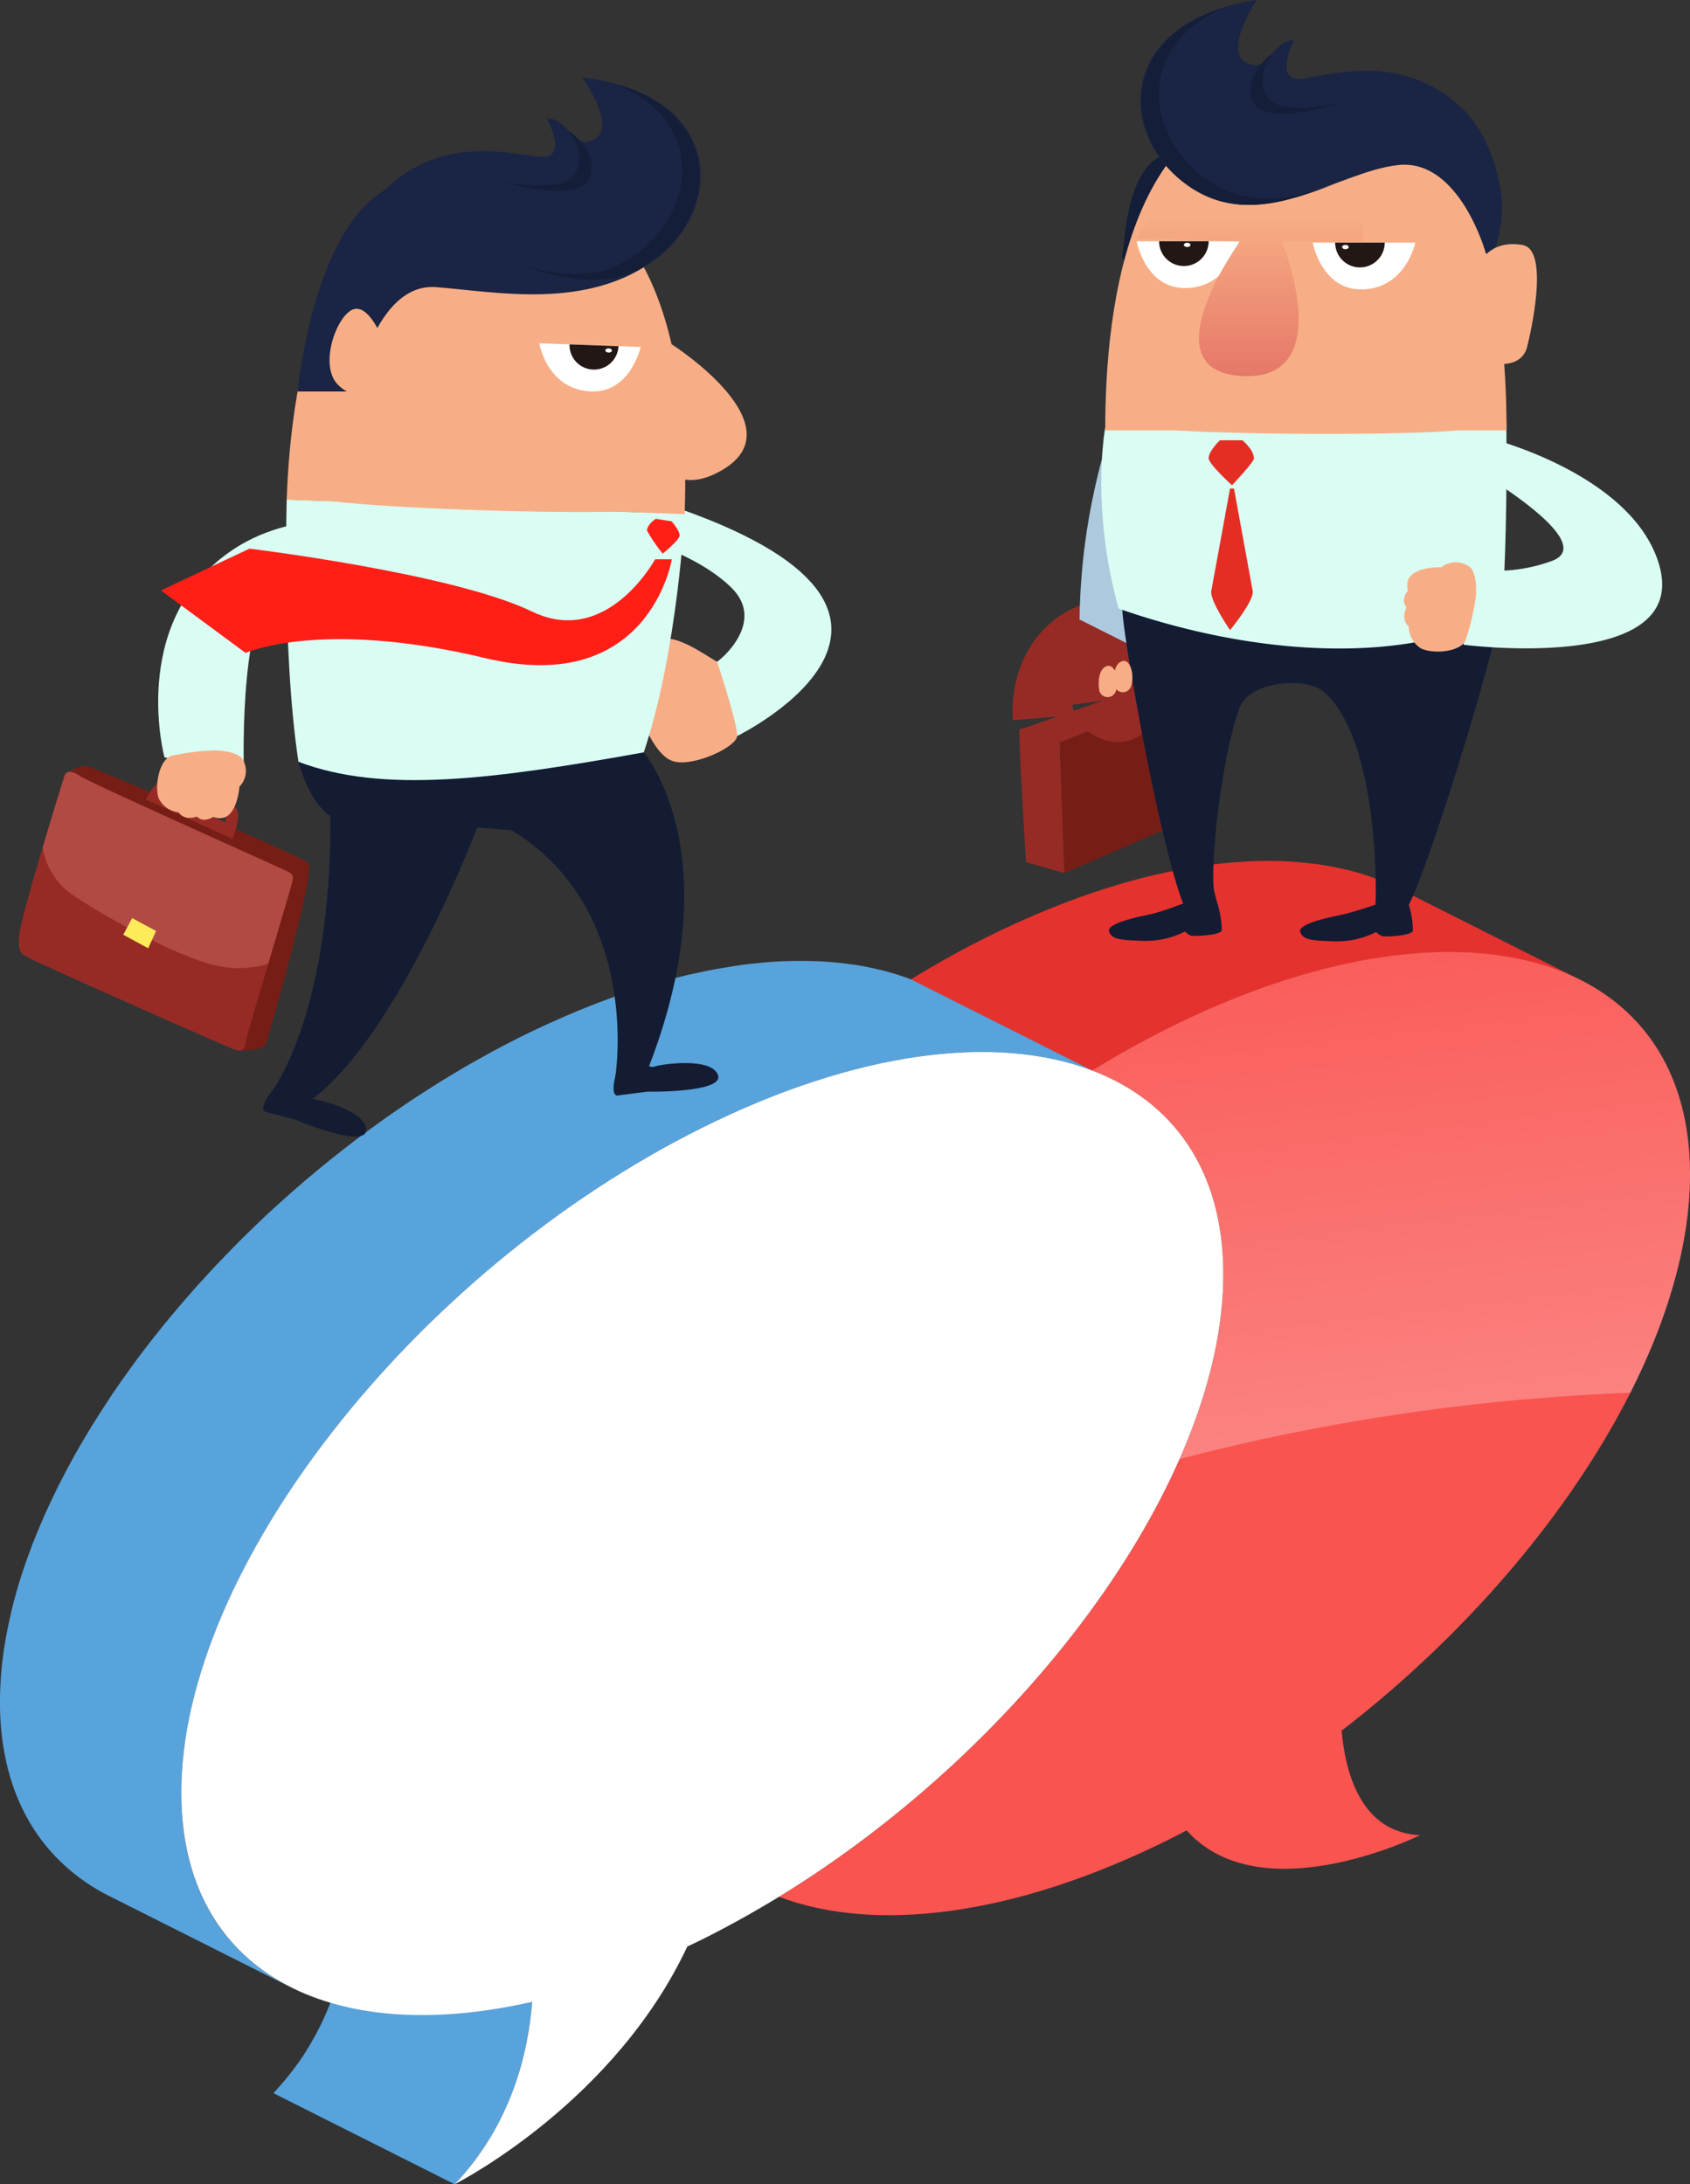
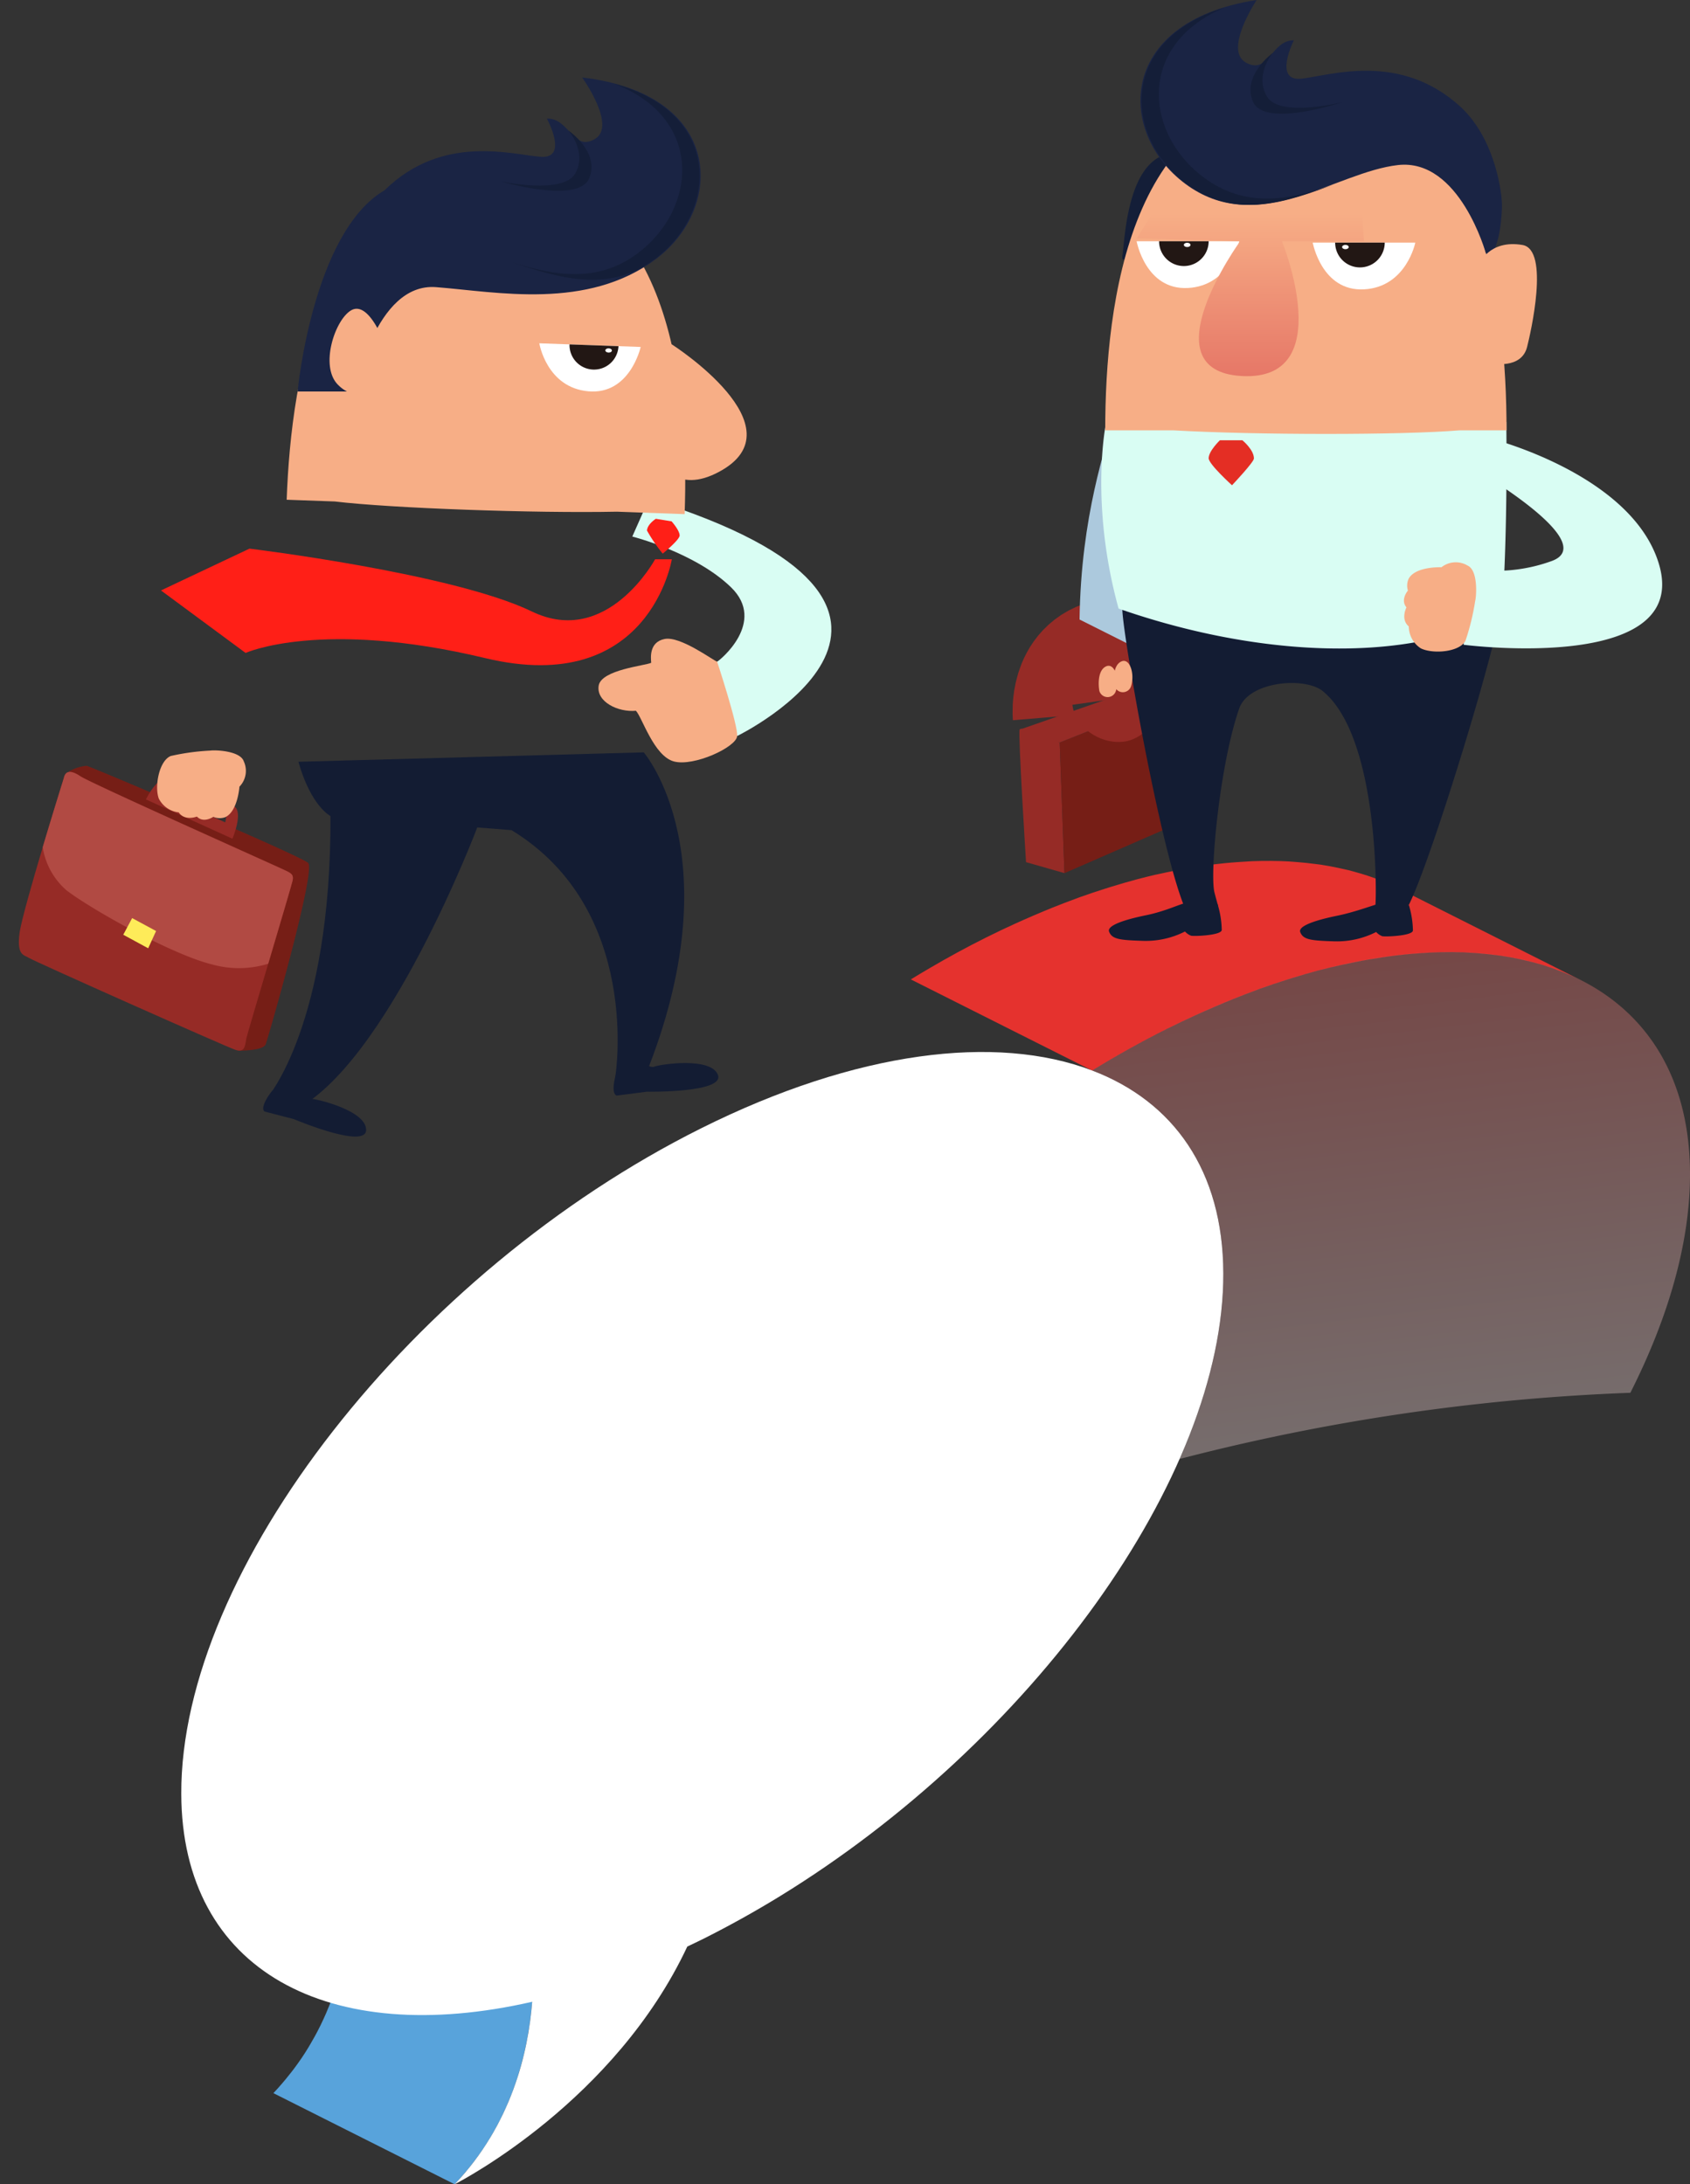
<svg xmlns="http://www.w3.org/2000/svg" xmlns:xlink="http://www.w3.org/1999/xlink" width="201.133" height="259.896" viewBox="0 0 201.133 259.896">
  <rect x="0" y="0" width="201.133" height="259.896" fill="#333333" stroke="none" />
  <defs>
    <style>.a{fill:#58a3db;}.b{fill:#e5322e;}.c{fill:#f95450;}.d{fill:#fff;}.e{opacity:0.33;fill:url(#a);}.f{fill:#141e38;}.g{fill:#f7ae86;}.h{fill:#962b26;}.i{fill:#761e16;}.j{fill:none;stroke:#962b26;stroke-miterlimit:10;stroke-width:17.135px;}.k{fill:#acc9dd;}.l{fill:#1a2444;}.m{fill:#131c33;}.n{fill:#d9fdf3;}.o{fill:#221714;}.p{fill:url(#b);}.q{fill:#e42e24;}.r{fill:#ff1f17;}.s{fill:url(#c);}.t{fill:#b14a43;}.u{fill:#feeb59;}</style>
    <linearGradient id="a" x1="0.604" y1="1.147" x2="0.45" y2="-0.083" gradientUnits="objectBoundingBox">
      <stop offset="0" stop-color="#fff" />
      <stop offset="1" stop-color="#f95450" />
    </linearGradient>
    <linearGradient id="b" x1="-15.146" y1="0.992" x2="-15.146" y2="0.18" gradientUnits="objectBoundingBox">
      <stop offset="0.022" stop-color="#e67767" />
      <stop offset="1" stop-color="#f7ae86" />
    </linearGradient>
    <linearGradient id="c" x1="3.697" y1="20.811" x2="3.697" y2="19.63" xlink:href="#b" />
  </defs>
  <g transform="translate(-1217.867 -210.346)">
    <g transform="translate(1217.867 312.772)">
      <path class="a" d="M1995.061,3532.466q.116-.619.21-1.219c.013-.081.031-.167.043-.247s.019-.154.031-.233c.046-.323.087-.638.125-.951.017-.142.036-.286.052-.425.049-.443.091-.878.124-1.3l-21.574-10.846c-.033.42-.075.855-.124,1.3-.015.139-.035.283-.052.424-.038.314-.079.631-.125.955-.022.157-.048.316-.072.475q-.094.6-.211,1.223c-.025.132-.047.263-.074.4q-.159.8-.359,1.627c-.02.081-.043.163-.063.244-.183.728-.389,1.467-.627,2.216-.014.044-.026.087-.04.132-.183.567-.386,1.14-.6,1.715-.072.191-.15.382-.227.573-.124.311-.252.623-.387.935-.1.229-.2.457-.308.687s-.219.47-.333.705c-.127.26-.26.52-.395.78-.1.187-.195.375-.3.561-.165.3-.337.6-.514.9-.083.14-.161.281-.246.42-.265.435-.54.869-.832,1.3-.037.055-.078.109-.116.164q-.383.559-.8,1.113c-.109.146-.225.29-.337.435q-.324.417-.667.831c-.148.177-.3.354-.452.53-.314.361-.63.721-.967,1.075l21.574,10.846q.334-.351.653-.706c.109-.121.207-.245.313-.368.154-.176.305-.353.453-.531.085-.1.177-.2.26-.305.141-.173.27-.349.406-.524.113-.146.229-.291.339-.437.045-.06.095-.12.14-.18.227-.307.441-.616.654-.926.039-.057.082-.114.121-.171l.021-.029q.385-.571.739-1.147c.025-.041.046-.081.071-.121.086-.142.166-.284.249-.426.127-.217.26-.433.381-.65.045-.082.085-.164.13-.246.1-.188.2-.376.3-.565.081-.156.169-.311.247-.468.052-.1.1-.207.147-.31.115-.235.224-.469.332-.7.063-.136.132-.271.192-.407.042-.095.076-.189.117-.284.135-.311.262-.621.386-.932.053-.133.115-.268.166-.4.022-.058.039-.115.061-.174.218-.575.422-1.147.6-1.715,0-.012.009-.024.013-.036.01-.032.017-.064.027-.1.238-.749.445-1.488.627-2.217.013-.051.031-.1.044-.155.008-.03.012-.059.02-.089q.2-.826.359-1.626C1995.013,3532.73,1995.035,3532.6,1995.061,3532.466Z" transform="translate(-1932.306 -3392.337)" />
      <path class="b" d="M2955.785,1984.783l-.292-.144c-.561-.273-1.143-.523-1.734-.762-.136-.055-.274-.108-.412-.161-.189-.073-.373-.152-.565-.221q-.748-.271-1.525-.5c-.047-.014-.1-.026-.142-.039-.437-.13-.879-.255-1.329-.368-.248-.062-.5-.113-.755-.169-.169-.038-.336-.078-.507-.114-.683-.144-1.375-.275-2.085-.382-.065-.01-.132-.015-.2-.024-.153-.022-.31-.038-.464-.058q-1-.132-2.036-.215c-.213-.017-.425-.035-.64-.049-.153-.01-.3-.027-.457-.035q-1.026-.056-2.083-.063l-.064,0q-1.1-.008-2.234.036c-.136.005-.278.02-.415.026-.333.015-.671.041-1.007.063-.617.041-1.239.089-1.869.152q-.548.055-1.1.122c-.267.032-.527.052-.8.088-.308.041-.626.1-.937.149-.507.075-1.016.154-1.53.244-.556.1-1.118.206-1.683.319-.521.1-1.043.211-1.571.329-.218.049-.43.085-.649.136-.644.151-1.293.315-1.946.487l-.182.045c-1,.267-2.024.566-3.049.882q-.359.111-.72.225c-1,.319-2.013.653-3.034,1.02l-.077.029c-.117.042-.236.09-.353.133q-1.437.524-2.9,1.113c-.334.134-.67.275-1.006.414q-1.2.5-2.417,1.041c-.331.148-.662.292-.994.445-1.112.509-2.229,1.037-3.356,1.6q-3.437,1.717-6.774,3.677-1.113.651-2.214,1.325h0l21.574,10.846c2.937-1.8,5.933-3.476,8.988-5,1.127-.563,2.244-1.09,3.356-1.6.333-.153.663-.3.994-.445q1.215-.542,2.417-1.041c.335-.139.671-.28,1.005-.414q1.459-.586,2.9-1.113c.117-.043.237-.091.354-.133,1.048-.377,2.083-.722,3.112-1.049q.361-.115.72-.225c1.025-.316,2.044-.615,3.049-.882l.182-.045c.875-.23,1.737-.431,2.6-.623.528-.118,1.05-.225,1.571-.329.564-.113,1.126-.222,1.683-.319.514-.089,1.023-.168,1.53-.243.581-.087,1.161-.168,1.732-.237q.554-.066,1.1-.122c.63-.063,1.252-.112,1.869-.153.336-.022.675-.048,1.007-.063.9-.042,1.782-.068,2.649-.062l.064,0c.863.007,1.707.044,2.539.1.215.014.427.032.64.049q1.035.083,2.036.215c.154.02.312.036.464.058.778.112,1.538.25,2.283.406.17.036.338.076.506.114.709.16,1.408.336,2.086.538.046.013.094.025.14.039.717.217,1.411.463,2.091.725.138.053.276.106.412.161.694.28,1.373.578,2.026.906Z" transform="translate(-2789.277 -1981.47)" />
      <g transform="translate(92.719 10.846)">
-         <path class="c" d="M2751.038,2123.924c34.247-17.106,62.076-9.386,62.163,17.238.069,21.073-17.26,47.657-41.466,66.319.508,5.545,2.552,12.107,9.339,12.434-.955.456-19.1,9.116-27.786-.574-.645.335-1.29.683-1.935,1.005-18.527,9.254-35.167,11.228-46.567,6.894,29.975-18.365,52.951-49.936,52.872-74.189-.04-12.22-5.939-20.443-15.609-24.124C2744.987,2127.128,2747.983,2125.45,2751.038,2123.924Z" transform="translate(-2704.787 -2114.825)" />
-       </g>
-       <path class="a" d="M1586.467,2224.25q.072-1.108.2-2.232c.016-.134.035-.268.052-.4.072-.569.161-1.144.255-1.719.059-.364.12-.729.188-1.095.09-.485.192-.973.3-1.461.078-.363.155-.725.241-1.09.163-.686.337-1.375.528-2.066.026-.095.048-.189.075-.284.229-.811.481-1.627.748-2.445.062-.189.127-.379.191-.568q.342-1.016.722-2.036c.06-.159.116-.319.177-.479.1-.271.22-.544.328-.815q.49-1.239,1.031-2.484c.157-.358.319-.717.482-1.076q.5-1.1,1.039-2.2c.169-.344.335-.689.51-1.033q.707-1.393,1.475-2.787c.075-.136.143-.272.219-.408.607-1.087,1.248-2.174,1.91-3.258.181-.3.372-.593.557-.89q.808-1.294,1.665-2.583c.274-.412.544-.823.826-1.233q.248-.362.5-.723.715-1.026,1.461-2.047c.1-.137.2-.276.3-.413q.913-1.238,1.87-2.465c.167-.214.339-.426.507-.639q.7-.891,1.427-1.776c.289-.353.584-.7.879-1.055q.621-.74,1.254-1.475.459-.53.926-1.058.588-.665,1.189-1.323.663-.729,1.34-1.452.566-.6,1.141-1.2.693-.72,1.4-1.432.527-.532,1.06-1.059c1.08-1.066,2.176-2.123,3.3-3.159.068-.062.138-.122.205-.185q1.6-1.467,3.255-2.886.563-.484,1.131-.963.783-.659,1.577-1.308.657-.536,1.32-1.065.806-.641,1.623-1.268.669-.516,1.342-1.024c.554-.416,1.114-.825,1.675-1.233.45-.327.9-.655,1.355-.977.573-.406,1.153-.8,1.733-1.2.453-.31.9-.621,1.361-.925.6-.4,1.2-.785,1.81-1.173.446-.286.89-.575,1.339-.855.639-.4,1.285-.783,1.931-1.168.425-.254.846-.514,1.274-.762.719-.418,1.447-.82,2.174-1.223.361-.2.718-.407,1.08-.6q1.639-.885,3.3-1.717c1.069-.533,2.129-1.037,3.185-1.522.337-.155.671-.3,1.007-.45.722-.323,1.442-.639,2.158-.939.381-.16.761-.315,1.14-.469q1.022-.415,2.033-.8c.366-.139.732-.279,1.1-.412.956-.349,1.907-.686,2.848-.993l.134-.042c.924-.3,1.838-.575,2.746-.836q.379-.109.755-.213c.85-.235,1.694-.455,2.528-.656.1-.024.2-.052.3-.075.34-.08.671-.141,1.009-.215.729-.161,1.459-.322,2.176-.456.41-.076.81-.133,1.216-.2.626-.1,1.253-.212,1.868-.3.68-.093,1.349-.165,2.015-.232.246-.025.5-.06.741-.081q1.369-.12,2.7-.17c.124,0,.243,0,.367-.006q1.089-.033,2.148-.017c.272,0,.538.016.807.025.575.019,1.145.046,1.707.086.236.017.471.034.7.054q1,.089,1.978.224c.1.014.208.024.309.039.731.108,1.445.241,2.148.389.185.039.367.082.551.124q.877.2,1.724.44c.121.035.246.065.366.1.716.214,1.417.447,2.1.706l-21.574-10.846q-.229-.087-.461-.171c-.533-.193-1.081-.369-1.636-.535-.12-.036-.245-.067-.366-.1-.329-.094-.656-.19-.992-.275-.24-.06-.489-.109-.732-.165-.183-.042-.365-.085-.551-.124-.678-.143-1.366-.273-2.071-.379l-.077-.01c-.1-.015-.207-.024-.309-.039q-.973-.136-1.978-.224c-.233-.021-.469-.038-.7-.055s-.479-.042-.724-.056c-.323-.018-.656-.019-.983-.03-.269-.009-.535-.02-.807-.025q-1.059-.016-2.148.017c-.123,0-.243,0-.367.006h-.062q-1.3.049-2.636.169c-.244.022-.5.057-.742.081-.59.06-1.179.115-1.78.2-.077.01-.157.026-.234.037-.616.084-1.243.192-1.87.3-.405.068-.8.124-1.214.2-.718.134-1.449.3-2.18.457-.307.067-.606.119-.916.192l-.089.022c-.1.023-.2.052-.3.076-.834.2-1.676.42-2.526.655q-.378.1-.756.213c-.907.261-1.82.535-2.743.835-.046.015-.091.027-.137.043q-1.138.372-2.291.784c-.184.066-.372.142-.557.209-.364.133-.73.273-1.1.412q-1.011.384-2.033.8c-.379.154-.758.309-1.14.469-.715.3-1.435.616-2.158.94-.336.15-.67.294-1.007.449-1.055.486-2.116.989-3.184,1.523q-1.661.829-3.3,1.717c-.362.2-.719.4-1.08.6-.727.4-1.454.8-2.174,1.223-.428.249-.85.509-1.275.763-.645.385-1.29.769-1.928,1.167-.451.281-.9.571-1.343.858-.6.387-1.209.773-1.807,1.171-.457.3-.908.615-1.362.925-.58.4-1.16.793-1.733,1.2-.455.322-.9.649-1.355.977-.561.408-1.121.817-1.675,1.233-.45.338-.9.681-1.342,1.025q-.816.629-1.623,1.269-.665.528-1.32,1.065-.794.648-1.575,1.306c-.226.19-.458.374-.682.565-.154.131-.3.269-.452.4q-1.651,1.422-3.253,2.885c-.068.062-.138.122-.206.185-1.124,1.036-2.219,2.093-3.3,3.159-.125.123-.256.241-.38.364-.231.229-.451.465-.68.7q-.706.713-1.4,1.432-.576.6-1.141,1.2-.677.723-1.34,1.452c-.2.215-.4.427-.593.642s-.4.455-.6.681q-.467.527-.926,1.058-.636.734-1.255,1.475c-.295.351-.589.7-.879,1.055-.129.158-.264.313-.393.471-.351.433-.691.869-1.035,1.3-.168.213-.341.425-.507.639q-.907,1.165-1.778,2.339l-.091.126c-.1.137-.2.275-.3.413q-.746,1.021-1.461,2.048-.251.36-.5.72c-.151.221-.307.44-.456.661-.13.192-.245.385-.372.577q-.856,1.285-1.662,2.577c-.125.2-.264.4-.387.6-.06.1-.113.2-.173.295-.661,1.084-1.3,2.169-1.908,3.255-.011.02-.024.04-.035.06-.066.119-.123.237-.189.356q-.767,1.39-1.472,2.779c-.062.123-.134.246-.2.369-.111.222-.206.443-.315.665q-.54,1.1-1.039,2.2c-.093.2-.2.409-.29.612-.069.155-.125.309-.193.464q-.544,1.245-1.031,2.484c-.077.195-.168.39-.243.585-.03.077-.056.154-.085.231-.061.16-.117.319-.177.479q-.38,1.021-.722,2.036c-.064.189-.129.379-.191.568-.04.122-.084.244-.123.365q-.334,1.043-.625,2.079c-.027.095-.049.189-.075.283-.152.55-.3,1.1-.435,1.646-.035.141-.06.28-.093.42-.087.365-.163.727-.241,1.09-.105.489-.207.976-.3,1.461-.068.366-.129.731-.188,1.095-.042.258-.1.518-.133.774-.046.317-.082.631-.122.946-.017.134-.036.268-.052.4q-.131,1.125-.2,2.232c-.01.155-.017.309-.026.463-.041.759-.067,1.513-.065,2.258.025,7.634,2.332,13.712,6.417,18.1a23.271,23.271,0,0,0,6.626,4.915l21.574,10.846c-8.143-4.094-13.008-11.907-13.044-23.011,0-.745.024-1.5.065-2.258C1586.449,2224.559,1586.457,2224.406,1586.467,2224.25Z" transform="translate(-1564.802 -2115.957)" />
+         </g>
      <g transform="translate(21.574 22.746)">
        <path class="d" d="M1891.9,2270.223c18.527-9.254,35.167-11.234,46.561-6.89,9.669,3.681,15.569,11.9,15.609,24.124.079,24.253-22.9,55.825-52.872,74.189q-4.4,2.692-8.982,4.992c-.652.325-1.3.628-1.941.937-8.593,18.323-26.73,27.782-27.685,28.281,6.763-7.1,8.758-15.68,9.227-21.714-24.249,5.548-41.695-3.674-41.764-24.741C1829.966,2322.779,1857.654,2287.329,1891.9,2270.223Z" transform="translate(-1830.053 -2261.132)" />
      </g>
      <path class="e" d="M3171.924,2123.924c-3.055,1.526-6.051,3.2-8.988,5,9.669,3.681,15.569,11.9,15.609,24.125.023,6.929-1.838,14.456-5.2,22.1a250.106,250.106,0,0,1,53.644-7.875c4.56-9.011,7.13-17.975,7.1-26.116C3234,2114.538,3206.171,2106.818,3171.924,2123.924Z" transform="translate(-3032.955 -2103.979)" />
    </g>
    <g transform="translate(1339.19 210.346)">
      <path class="f" d="M3214.166,945.663c-6.656-.761-6.806,10.453-7.143,12.288.008.2.014.317.014.317l.238.11s3.084-11.39,10.437-10.55a23.27,23.27,0,0,1,4.937,1.269C3220.2,948.181,3216.367,945.915,3214.166,945.663Z" transform="translate(-3194.779 -927.45)" />
      <path class="g" d="M3132.185,1620.292c-.854.233-1.563,4.279-1.614,6.3a4.029,4.029,0,0,0,2.639,3.587c.615.026,5.15-1.1,5.381-2.229s.666-6.149,0-6.739S3133.875,1619.831,3132.185,1620.292Z" transform="translate(-3124.543 -1547.116)" />
      <g transform="translate(0 79.718)">
        <path class="h" d="M3061.275,1789.874c.033.908.566,15.548.566,15.548l-4.573-1.306s-.958-15.156-.762-15.766S3061.275,1789.874,3061.275,1789.874Z" transform="translate(-3056.479 -1781.249)" />
        <path class="i" d="M3132.382,1725.864v15.113l-16.375,7.143-.566-15.548Z" transform="translate(-3110.645 -1723.946)" />
        <path class="h" d="M3056.8,1716.781l18.488-6.446,3.223,1.263-16.942,6.707Z" transform="translate(-3056.778 -1709.68)" />
        <path class="j" d="M3151.809,1707.551s-.377-4.557,3.376-5.211c3.165-.552,3.65,2.888,3.65,2.888" transform="translate(-3144.046 -1702.28)" />
      </g>
      <path class="k" d="M3148.558,1331.024c-.9,3.652-3.9,11.742-4.07,24.19l9.481,4.759Z" transform="translate(-3137.33 -1281.502)" />
      <path class="l" d="M3647.041,904.43s5.672,4.8,5.472,9.943-1.627,5.9-1.627,5.9l-8.115-11.3Z" transform="translate(-3595.085 -889.604)" />
      <path class="m" d="M3252.185,1537.1c.079,3.2-8.207,30.411-10.98,35.915a30.47,30.47,0,0,1-3.977-.015c.115-.719.479-19.874-6.251-25.41-2.125-1.747-8.821-1.2-9.958,2.056-2.334,6.686-3.534,19.632-2.945,21.9.137.527.276,1.053.428,1.575l-3.938.295c-2.93-6.929-7.35-32.191-7.456-35.5,1.661.28,4.967-7.041,6.627-6.76l8.115,1.371,11.5,1.943,10.576,1.786,5.316.9C3249.272,1537.156,3252.159,1537.1,3252.185,1537.1Z" transform="translate(-3194.857 -1465.347)" />
      <g transform="translate(9.743 50.192)">
        <path class="n" d="M3223.957,1361.977a30.2,30.2,0,0,1-7.854,3c-10.423,2.5-24.278,1.212-37.774-3.5-3.455-12.512-1.522-21.933-1.522-21.933l47.663-.287S3224.679,1352.048,3223.957,1361.977Z" transform="translate(-3176.267 -1339.256)" />
      </g>
      <path class="g" d="M3206.025,859.926c-21.07,0-23.97,24.908-23.97,40h8.143c9.919.565,27.207.565,34,0h5.62C3229.814,884.834,3227.094,859.926,3206.025,859.926Z" transform="translate(-3171.842 -848.719)" />
      <g transform="translate(13.951 28.706)">
        <path class="d" d="M3240.221,1075.082s-1.065,5.293-6.105,5.561-6.106-5.561-6.106-5.561Z" transform="translate(-3228.01 -1075.082)" />
        <path class="o" d="M3266.791,1075.082a2.949,2.949,0,0,1-5.9,0Z" transform="translate(-3258.219 -1075.082)" />
        <path class="d" d="M3297.936,1077.489c0,.142-.176.257-.394.257s-.394-.115-.394-.257.176-.256.394-.256S3297.936,1077.347,3297.936,1077.489Z" transform="translate(-3291.525 -1077.057)" />
      </g>
      <g transform="translate(34.907 28.868)">
        <path class="d" d="M3497.881,1077.069s-1.065,5.293-6.105,5.561-6.105-5.561-6.105-5.561Z" transform="translate(-3485.67 -1077.069)" />
        <path class="o" d="M3524.45,1077.069a2.949,2.949,0,0,1-5.9,0Z" transform="translate(-3515.879 -1077.069)" />
        <path class="d" d="M3529.483,1080.642c0,.142-.177.257-.394.257s-.394-.115-.394-.257.177-.256.394-.256S3529.483,1080.5,3529.483,1080.642Z" transform="translate(-3525.196 -1080.116)" />
      </g>
      <path class="p" d="M3254.56,980.624l-22.719,1.323-3.832,6.02,12.316.34s-11.135,15.386.167,16.034c11.614.666,4.818-16.034,4.818-16.034h9.76Z" transform="translate(-3214.059 -959.601)" />
      <path class="l" d="M3274.675,752.318s-3.135-11.378-10.487-10.538-16.385,8.4-24.893,2.521-8.928-19.536,8.088-22.162c0,0-3.991,5.987-1.26,7.457s2.959-2.662,5.688-2.662c0,0-2.491,4.923.89,4.567s11.7-3.271,18.946,3.346c4.411,4.1,4.878,10.911,4.878,10.911Z" transform="translate(-3219.146 -722.139)" />
      <path class="f" d="M3245.029,733.272c-10.695,4.574-9.375,15.429-2.037,20.5,4.978,3.442,10.135,2.279,15.031.555-5.494,2.058-11.41,4.127-17.092.2C3233.151,749.149,3232.137,737.274,3245.029,733.272Z" transform="translate(-3220.65 -732.367)" />
      <path class="g" d="M3729.2,1081.65s1.176-2.947,5.155-2.272c3.274.556.955,10.54.551,12.136-.684,2.7-4.2,1.952-4.2,1.952Z" transform="translate(-3674.484 -1050.23)" />
      <path class="q" d="M3334.744,1366.211s-1.33,1.265-1.341,2.135c-.01.7,2.78,3.22,2.78,3.22s2.609-2.753,2.608-3.186c0-1.052-1.376-2.169-1.376-2.169Z" transform="translate(-3310.88 -1313.827)" />
-       <path class="q" d="M3339.813,1436.768h-.47s-1.837,10.076-2.236,12.211c-.166,1.168,2.239,4.638,2.239,4.638s2.869-3.47,2.7-4.638C3341.651,1446.844,3339.813,1436.768,3339.813,1436.768Z" transform="translate(-3314.275 -1378.645)" />
      <path class="f" d="M3397.244,799.6s-3.753,2.746-2.319,5.849,10.61,0,10.61,0-7.451,1.9-8.975-.667S3397.244,799.6,3397.244,799.6Z" transform="translate(-3367.098 -793.296)" />
      <path class="m" d="M3200.345,2043.147a11.08,11.08,0,0,1,.487,3.05c-.059.645-3.3.763-3.654.675a1.857,1.857,0,0,1-.72-.5,10.324,10.324,0,0,1-4.94,1.115c-2.816-.088-3.741-.186-4.093-1.095s2.99-1.668,4.4-1.955c2.333-.475,4.086-1.367,4.731-1.455S3200.345,2043.147,3200.345,2043.147Z" transform="translate(-3176.75 -1935.537)" />
      <path class="m" d="M3480.092,2043.657a11.089,11.089,0,0,1,.487,3.05c-.059.645-3.3.762-3.655.675a1.861,1.861,0,0,1-.72-.5,10.327,10.327,0,0,1-4.94,1.114c-2.815-.088-3.741-.186-4.093-1.095s2.99-1.668,4.4-1.955c2.333-.475,4.553-1.386,5.2-1.474A29.29,29.29,0,0,1,3480.092,2043.657Z" transform="translate(-3433.745 -1935.989)" />
      <path class="g" d="M3196.846,1691.99c.458-1.468-.154-3.365-1.145-2.938s-.974,2.1-.82,2.938A1.027,1.027,0,0,0,3196.846,1691.99Z" transform="translate(-3183.553 -1610.354)" />
      <path class="g" d="M3174.584,1699.13c.459-1.468-.154-3.365-1.145-2.938s-.974,2.1-.82,2.938A1.027,1.027,0,0,0,3174.584,1699.13Z" transform="translate(-3163.102 -1616.913)" />
      <path class="n" d="M3698.689,1356.964c1.112,0,18.008,4.142,22.086,14.438,5.68,14.342-22.885,10.648-22.885,10.648l.516-9.1a19.257,19.257,0,0,0,9.85-.822c6.72-2.258-11.126-12.22-11.126-12.22Z" transform="translate(-3645.024 -1305.332)" />
      <path class="g" d="M3627.651,1549.609c.149-.532.378-3.649-.887-4.225a2.749,2.749,0,0,0-3.124.194s-3.054-.131-3.89,1.343a1.987,1.987,0,0,0-.1,1.432s-.938,1.087-.174,2c0,0-.737,1.41.278,2.267a3.136,3.136,0,0,0,1.434,2.609c1.41.692,4.57.471,5.308-.894A27.77,27.77,0,0,0,3627.651,1549.609Z" transform="translate(-3573.412 -1478.083)" />
    </g>
    <g transform="translate(1220.106 219.564)">
      <path class="n" d="M2490.026,1456.15s7.478,1.886,11.754,6.039-1.378,8.732-1.661,8.849,2.384,8.849,2.384,8.849,31.2-15.247-10.475-28.247Z" transform="translate(-2417.014 -1401.526)" />
      <path class="g" d="M2454.6,1659.245c-.548-.2-4.393-3.078-6.257-2.7s-1.632,2.252-1.59,2.831c-.655.338-5.955.817-6.253,2.73s2.315,3.18,4.434,2.978c.735.771,2.133,5.375,4.508,6.028s7.443-1.7,7.542-3.017S2454.6,1659.245,2454.6,1659.245Z" transform="translate(-2371.49 -1589.732)" />
      <path class="m" d="M1980.525,1831.745s-10.758,28.395-21.947,33.738l-3.078-1.519s7.646-8.711,7.557-33.578c0,0-2.309-1.127-3.819-6.456l41.1-1.119s10.727,12.434.158,38.544h-3.535s3.206-19.824-12.36-29.287Z" transform="translate(-1925.963 -1742.509)" />
      <path class="m" d="M2465.7,2270.575s1.106,1.252,1.819.972,6.732-1.18,7.553.984-8.457,2-8.457,2-2.593.34-3.575.463c-.822-.234-.08-2.654-.08-2.654Z" transform="translate(-2391.868 -2153.854)" />
      <path class="m" d="M1954.21,2310.04s.56,1.575,1.325,1.581,6.688,1.42,6.642,3.733-8.594-1.3-8.594-1.3-2.533-.653-3.49-.906c-.676-.524.916-2.491.916-2.491Z" transform="translate(-1920.841 -2190.109)" />
      <g transform="translate(31.807 50.218)">
-         <path class="n" d="M2030.831,1454.617s-.789,16.2-4.857,28.37c-17.98,3.231-31.076,4.927-41.1,1.119-.523-3.451-.865-7.292-1.087-11.067-.219-3.736-.32-7.408-.36-10.57-.07-5.572.052-9.567.052-9.567Z" transform="translate(-1983.402 -1452.902)" />
-       </g>
+         </g>
      <path class="r" d="M2514.47,1481.391s.939,1.04.962,1.671c.019.519-2.015,2.171-2.015,2.171a18.819,18.819,0,0,1-1.87-2.741c.037-.768,1.052-1.4,1.052-1.4Z" transform="translate(-2436.784 -1428.579)" />
      <path class="g" d="M2009.412,977.663c20.815.753,22.791,25.464,22.251,40.376l-8.044-.291c-9.82.2-26.9-.414-33.586-1.215l-5.732-.207C1984.841,1001.413,1988.6,976.909,2009.412,977.663Z" transform="translate(-1952.421 -966.082)" />
      <path class="s" d="M2351.6,1226.911l15.962-.948s15.486,9.885,5.618,15.164-9.808-12.57-9.808-12.57Z" transform="translate(-2289.844 -1194.203)" />
      <path class="l" d="M2007.106,872.839s2.376-12.987,9.669-12.419,17.975,2.773,26.17-3.342,8.122-19.62-8.782-21.606c0,0,4.157,5.772,1.512,7.322s-3.019-2.524-5.715-2.426c0,0,2.637,4.775-.716,4.544s-11.674-2.813-18.6,3.983c-8.566,5-10.349,23.944-10.349,23.944Z" transform="translate(-1967.117 -835.472)" />
      <path class="f" d="M2327.431,844.774c10.729,4.136,9.814,14.908,2.745,20.182-4.794,3.578-9.931,2.614-14.83,1.086,5.5,1.837,11.42,3.669,16.893-.415C2339.733,860.035,2340.311,848.267,2327.431,844.774Z" transform="translate(-2256.542 -844.017)" />
      <path class="f" d="M2306.09,912.833s3.806,2.579,2.5,5.7-10.482.379-10.482.379,7.429,1.607,8.843-.98S2306.09,912.833,2306.09,912.833Z" transform="translate(-2240.705 -906.541)" />
      <g transform="translate(61.946 31.63)">
        <path class="d" d="M2353.966,1224.37s.863,5.267,5.833,5.712,6.23-5.276,6.23-5.276Z" transform="translate(-2353.966 -1224.37)" />
        <path class="o" d="M2398.151,1225.97a2.915,2.915,0,0,0,5.826.211Z" transform="translate(-2394.555 -1225.84)" />
        <path class="d" d="M2450.606,1231.963c-.005.14.165.26.38.267s.393-.1.4-.239-.165-.26-.38-.268S2450.611,1231.823,2450.606,1231.963Z" transform="translate(-2442.746 -1231.125)" />
      </g>
      <path class="g" d="M2053.278,1177.267s-1.725-4.371-3.672-3.212-3.769,6.75-1.491,8.9a4.019,4.019,0,0,0,4.707.746Z" transform="translate(-2010.073 -1146.337)" />
      <g transform="translate(0 81.88)">
        <path class="i" d="M1665.5,1842.9a5.13,5.13,0,0,1,2.115-.687c.619.129,25.4,10.673,26.37,11.555s-4.742,20.759-5.049,21.578-3.285.758-3.285.758Z" transform="translate(-1659.55 -1842.194)" />
        <path class="h" d="M1597.693,1852.127c.173-.83.772-1.011,1.979-.2s22.655,10.389,23.815,10.937,1.6.64,1.426,1.47-5.349,18.049-5.5,18.782-.113,1.76-1.3,1.359-24.043-10.577-24.578-10.943-1.486-.208-1.11-2.984S1597.693,1852.127,1597.693,1852.127Z" transform="translate(-1592.333 -1850.655)" />
        <path class="h" d="M1788.8,1862.187c-.866-.486-6.434-3.61-7.844-3.446s-2.6,2.669-2.6,2.669l10.29,4.672S1790.027,1862.877,1788.8,1862.187Zm-1.006,1.953-7.384-3.353a2.05,2.05,0,0,1,.692-.635c.026,0,.067.009.129.022a33.944,33.944,0,0,1,6.669,3.13A3.4,3.4,0,0,1,1787.789,1864.14Z" transform="translate(-1763.225 -1857.389)" />
        <path class="t" d="M1655.617,1862.865c-1.16-.548-22.609-10.124-23.815-10.937s-1.805-.632-1.979.2c0,0-1.237,3.95-2.515,8.233a8.509,8.509,0,0,0,2.838,5.137c3.034,2.316,12.618,7.681,17.374,8.827a11.825,11.825,0,0,0,6.626-.1c1.379-4.649,2.807-9.463,2.9-9.892C1657.216,1863.5,1656.776,1863.413,1655.617,1862.865Z" transform="translate(-1624.463 -1850.654)" />
        <path class="u" d="M1746.215,2065.3l2.848,1.536-.939,2.055-2.968-1.612Z" transform="translate(-1732.726 -2047.157)" />
      </g>
-       <path class="n" d="M1806.478,1513.3s-.681-17.935,3.5-22.288c4.03-4.194,13.365-5.358,13.365-5.358l-1.44-2.182s-9.516-2.108-17.347,3.543c-11.8,8.519-7.541,24.294-7.541,24.294Z" transform="translate(-1779.68 -1430.412)" />
      <path class="g" d="M1801.121,1819.928c.531-.091,3.57,0,3.994,1.283a2.691,2.691,0,0,1-.519,3.009s-.2,2.974-1.711,3.637a1.928,1.928,0,0,1-1.4-.049s-1.151.8-1.953-.031c0,0-1.442.573-2.164-.5a3.028,3.028,0,0,1-2.373-1.651c-.52-1.437.029-4.478,1.427-5.056A27.077,27.077,0,0,1,1801.121,1819.928Z" transform="translate(-1778.339 -1739.835)" />
      <path class="r" d="M1861.217,1526s-2.653,16.448-22.2,11.764-28.528-.617-28.528-.617l-10.069-7.437,10.531-4.974s24.206,2.929,33.61,7.478c8.962,4.334,14.666-6.214,14.666-6.214Z" transform="translate(-1783.499 -1468.674)" />
    </g>
  </g>
</svg>